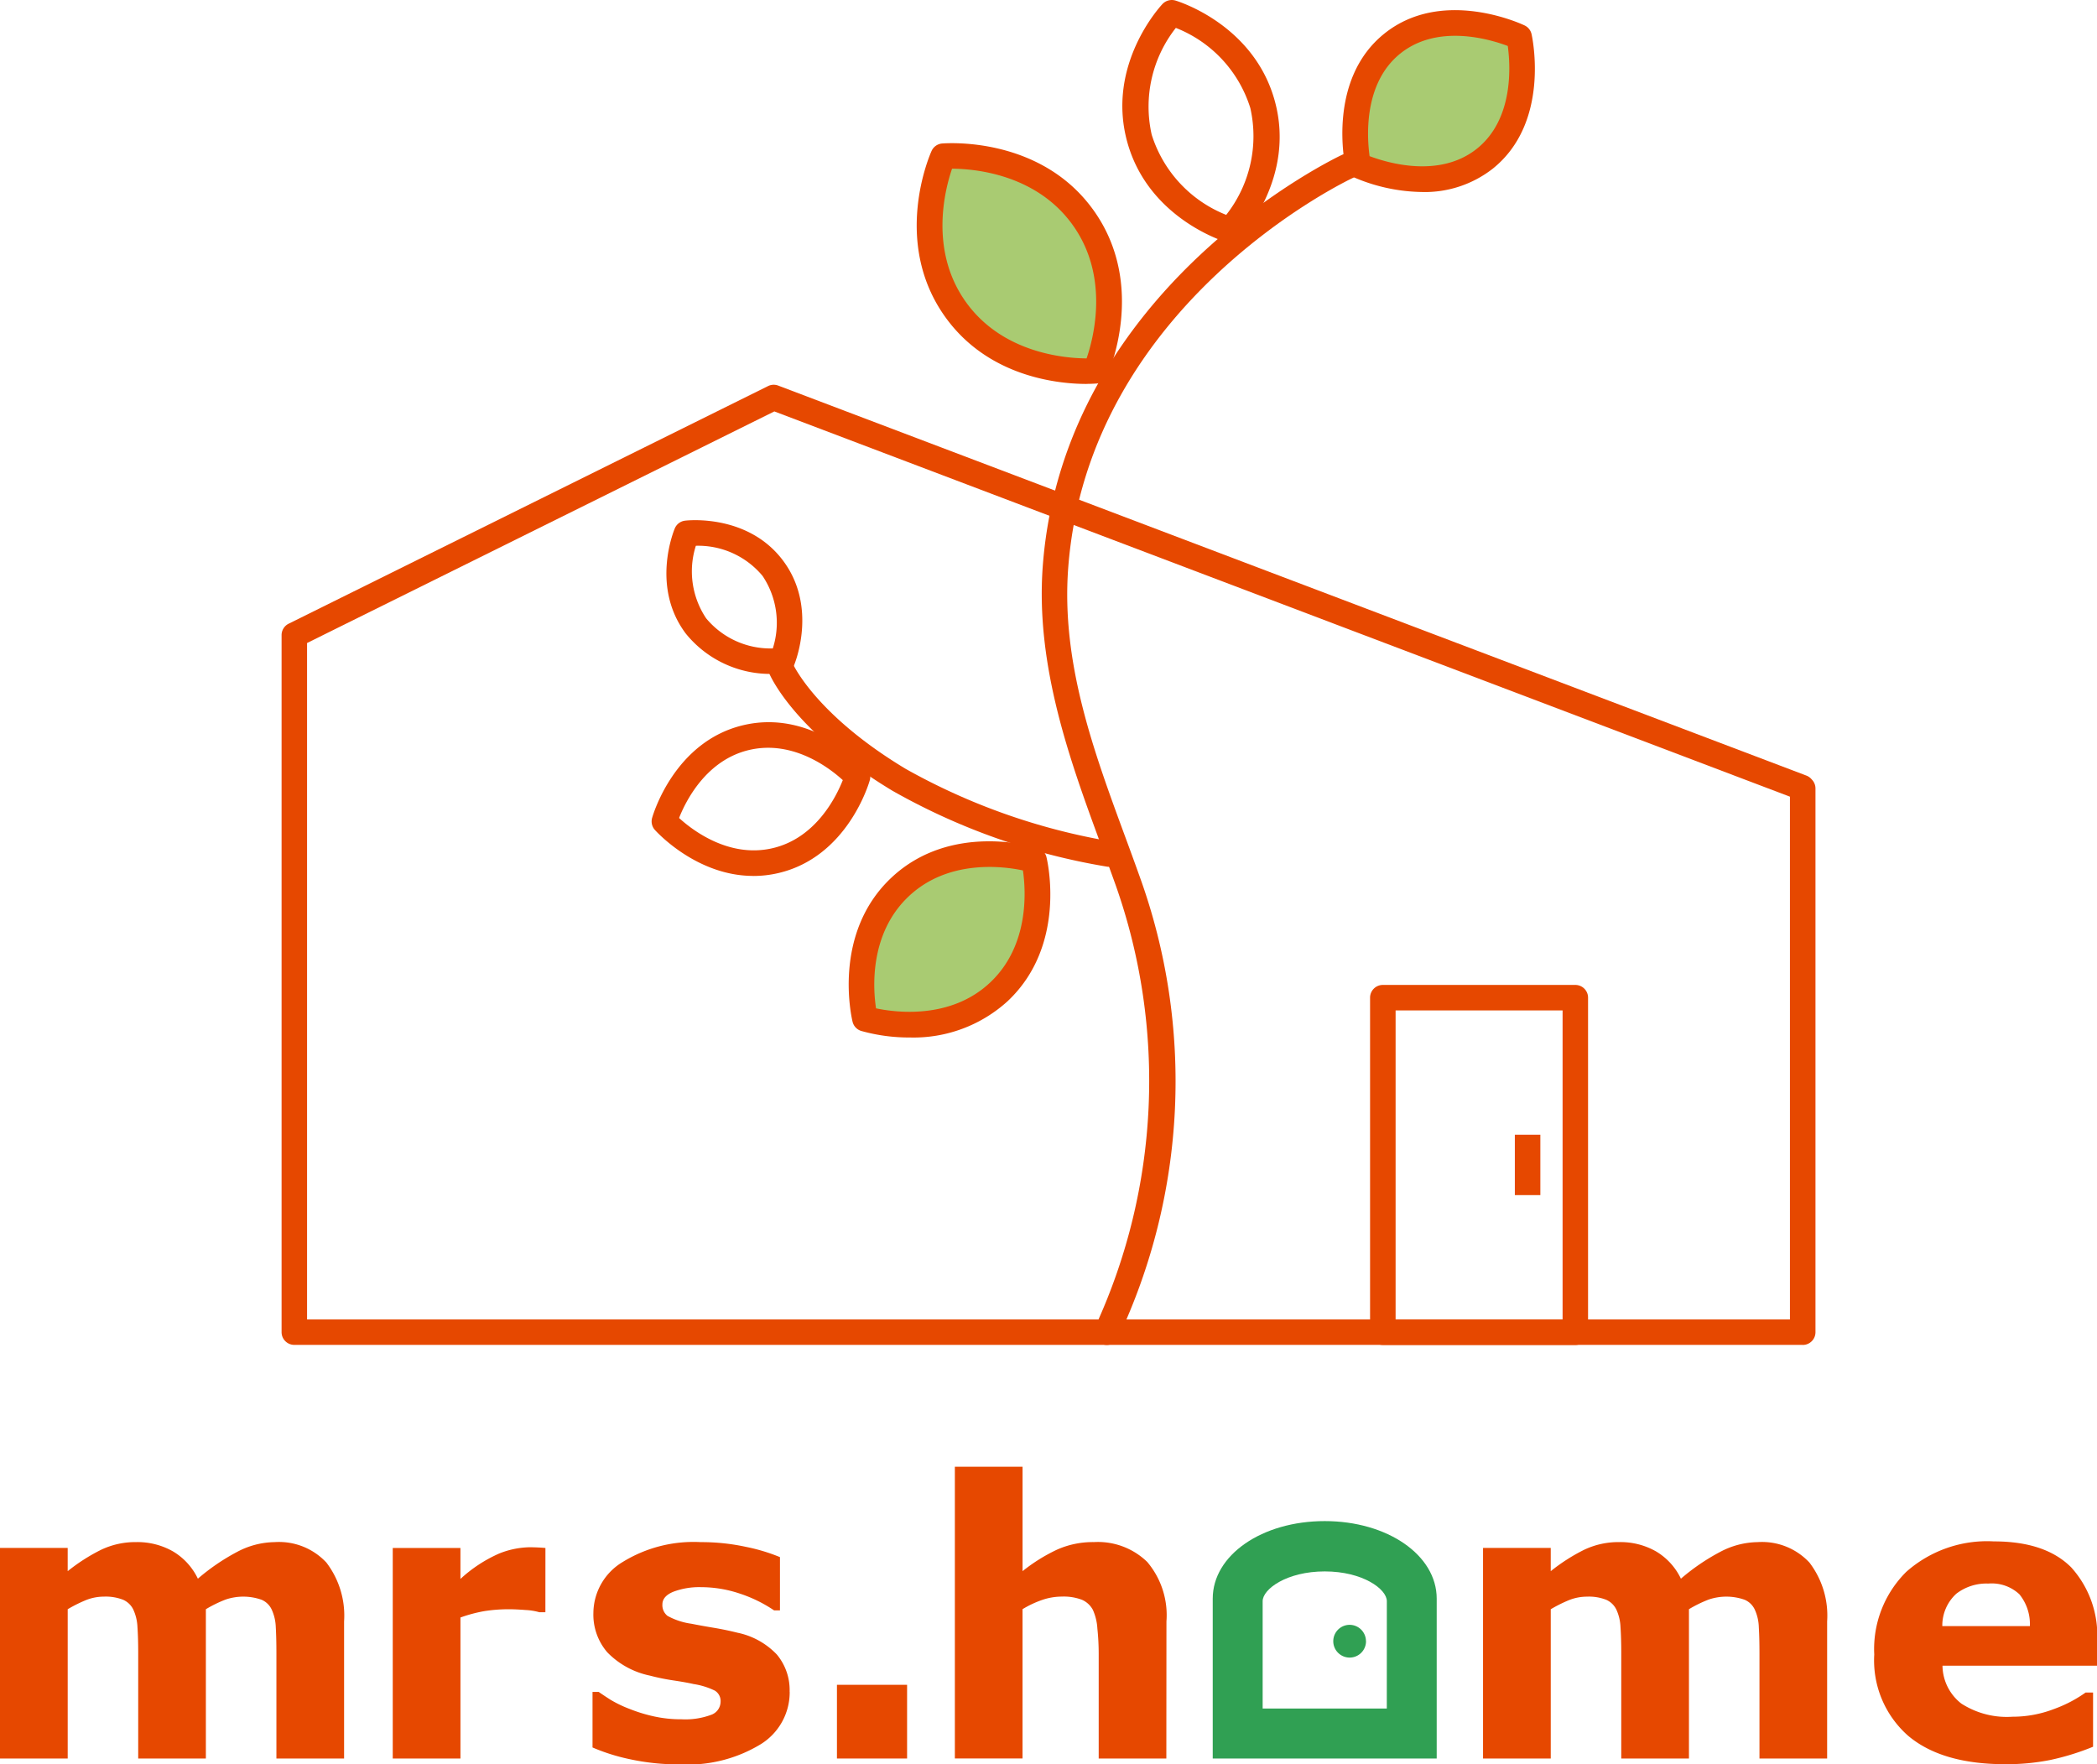
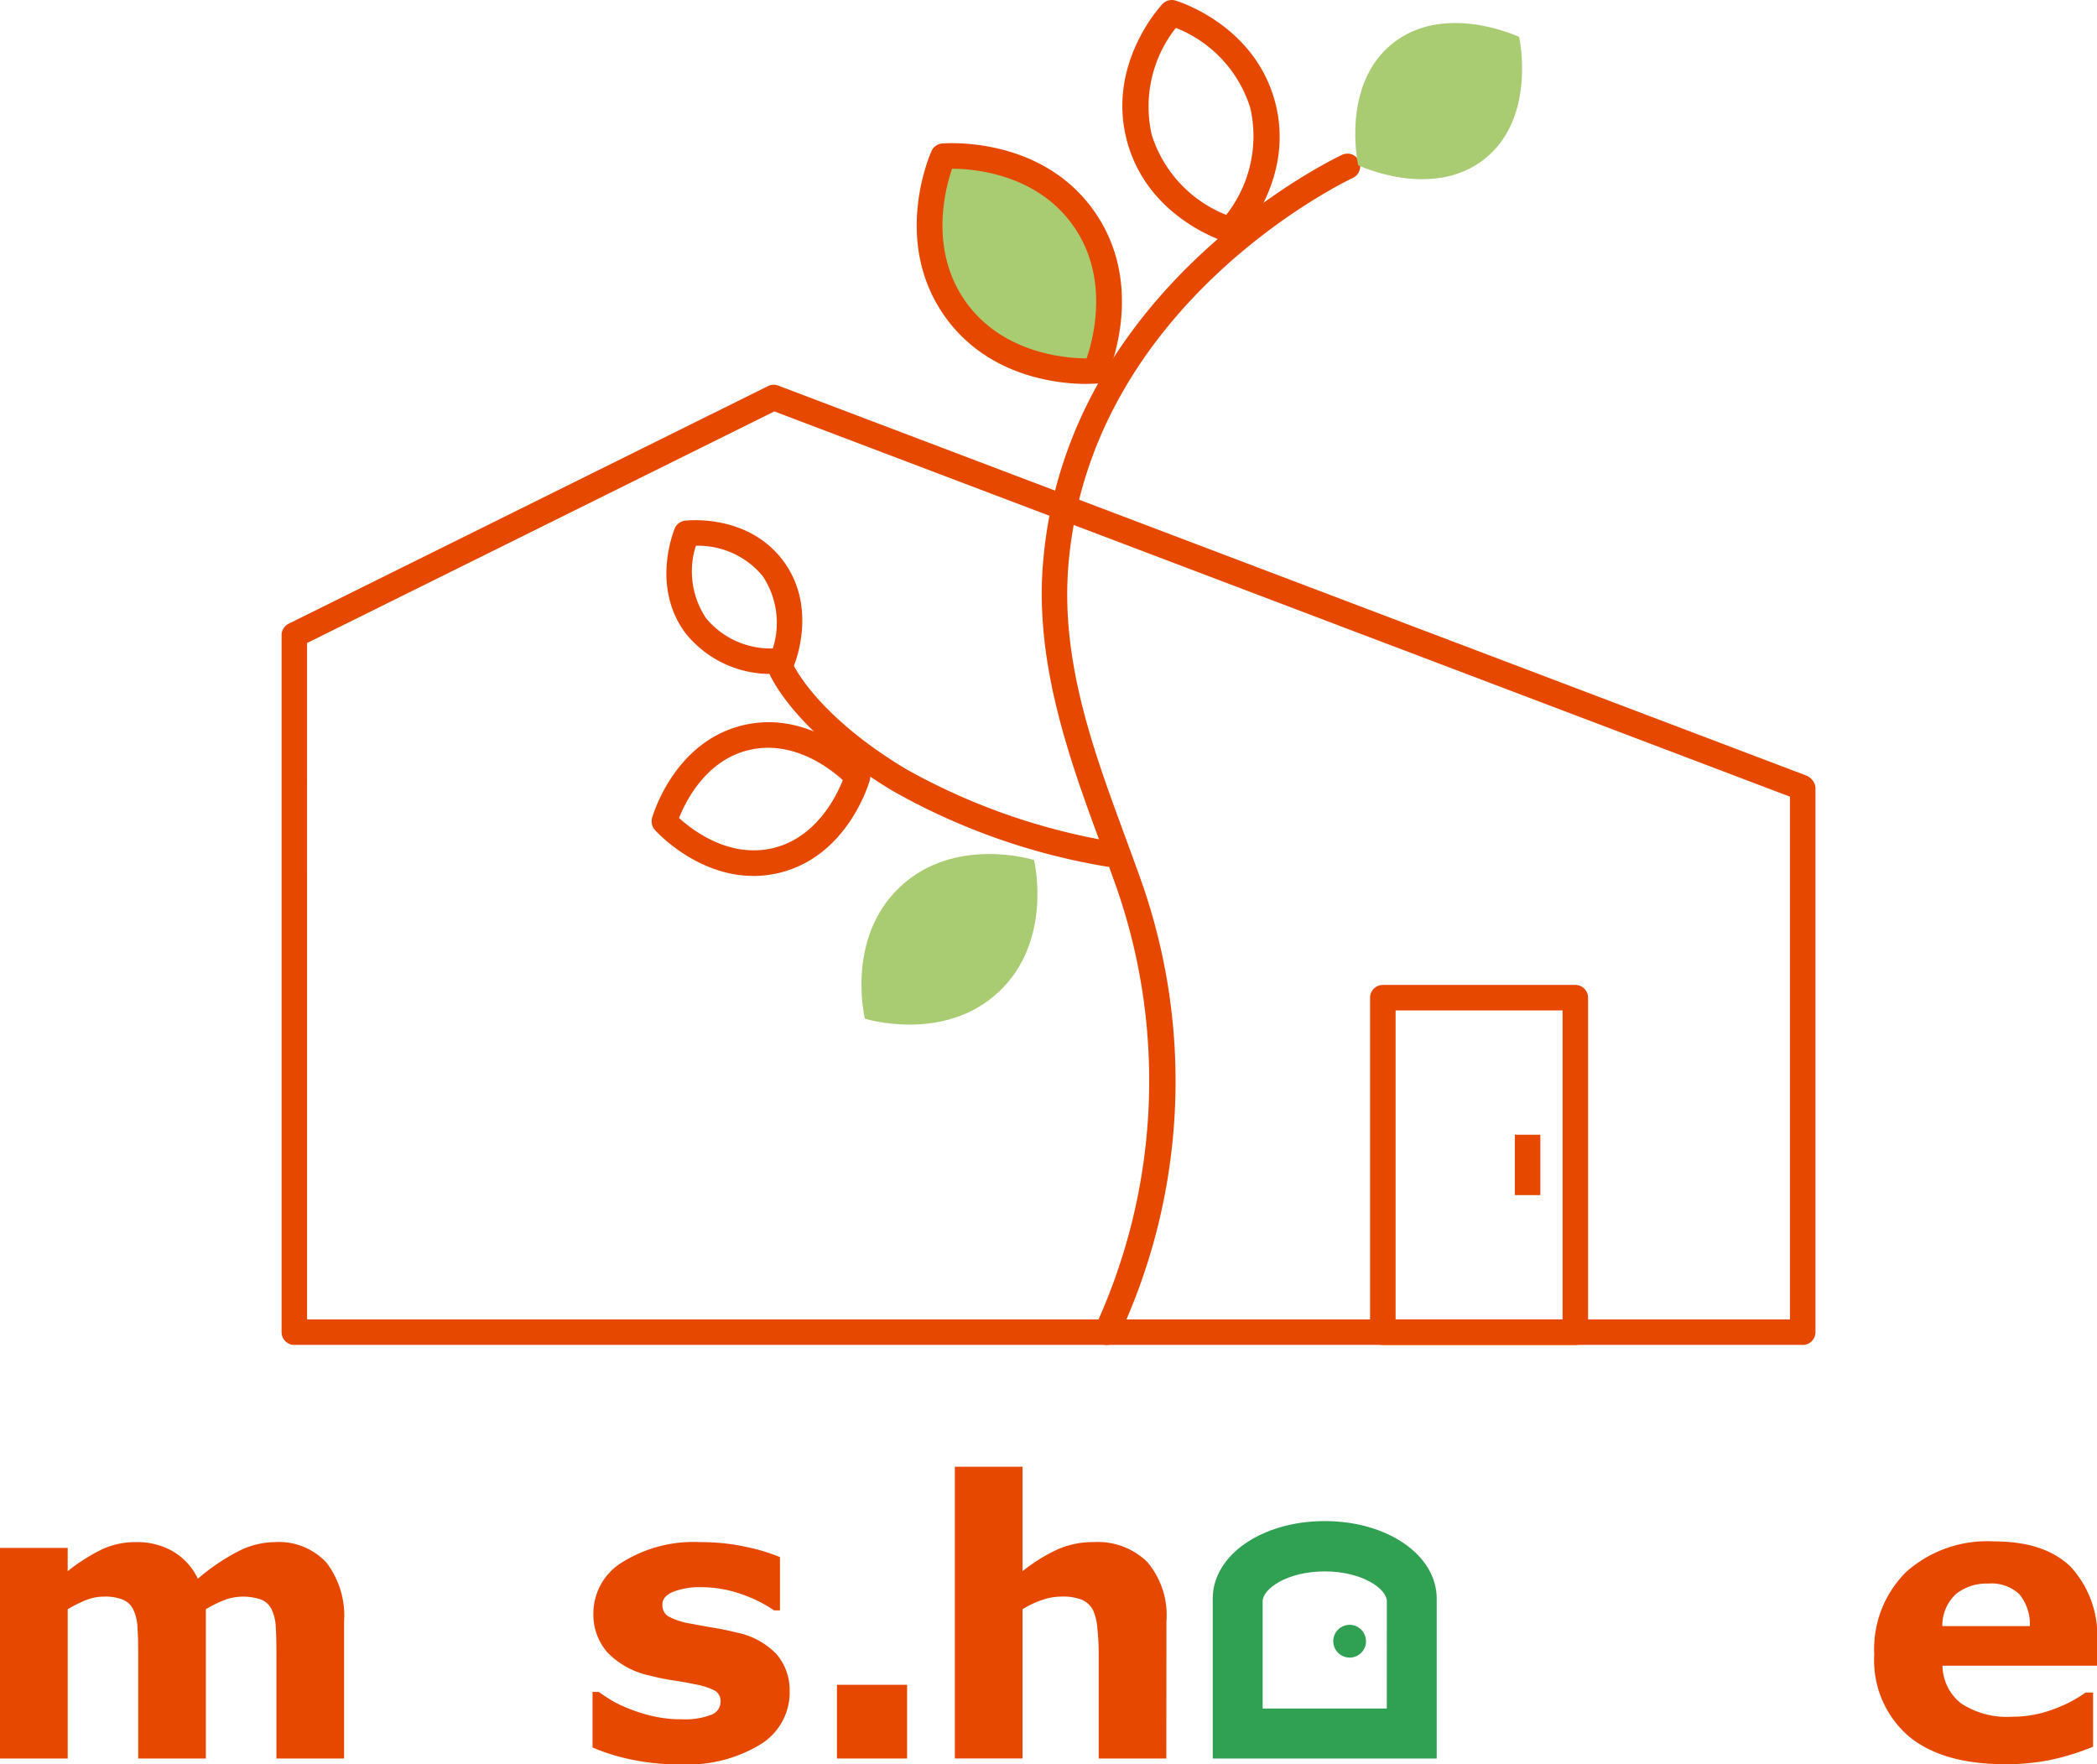
<svg xmlns="http://www.w3.org/2000/svg" id="logo" width="179.277" height="150.834" viewBox="0 0 179.277 150.834">
  <defs>
    <clipPath id="clip-path">
      <rect id="長方形_3" data-name="長方形 3" width="179.277" height="150.834" fill="none" />
    </clipPath>
  </defs>
  <g id="グループ_2" data-name="グループ 2" clip-path="url(#clip-path)">
    <g id="グループ_1" data-name="グループ 1" transform="translate(0 0.001)">
      <path id="パス_1" data-name="パス 1" d="M17.6,123.022v12.762H11.816v-8.993q0-1.314-.064-2.237a3.965,3.965,0,0,0-.354-1.5,1.747,1.747,0,0,0-.872-.842,4.084,4.084,0,0,0-1.645-.268,4.149,4.149,0,0,0-1.65.346,12.139,12.139,0,0,0-1.443.73v12.762H0V117.779H5.787v1.989a15.8,15.8,0,0,1,2.851-1.827,6.812,6.812,0,0,1,3.01-.659,6.127,6.127,0,0,1,3.14.795,5.433,5.433,0,0,1,2.129,2.333,18,18,0,0,1,3.36-2.293,7,7,0,0,1,3.2-.833,5.537,5.537,0,0,1,4.427,1.748,7.476,7.476,0,0,1,1.513,5.034v11.72H23.631v-8.993q0-1.33-.055-2.248a3.881,3.881,0,0,0-.346-1.491,1.686,1.686,0,0,0-.866-.842,4.7,4.7,0,0,0-3.078-.017,10.737,10.737,0,0,0-1.686.825" transform="translate(0 14.554)" fill="#e64800" />
-       <path id="パス_2" data-name="パス 2" d="M42.919,123.23h-.511a5.152,5.152,0,0,0-1.184-.191c-.543-.042-1-.064-1.359-.064a13.184,13.184,0,0,0-2.176.161,12.2,12.2,0,0,0-2.031.544v12.056H29.87v-18h5.787v2.646a12.028,12.028,0,0,1,3.311-2.172,7.333,7.333,0,0,1,2.593-.537q.3,0,.688.017c.255.01.479.026.674.047Z" transform="translate(3.707 14.603)" fill="#e64800" />
      <path id="パス_3" data-name="パス 3" d="M61.919,130.077a5.218,5.218,0,0,1-2.5,4.5,11.988,11.988,0,0,1-6.846,1.708,19.616,19.616,0,0,1-4.362-.45,16.79,16.79,0,0,1-3.148-.995v-4.748h.529q.433.3,1,.664a10.16,10.16,0,0,0,1.61.778,13.31,13.31,0,0,0,2.037.633,10.718,10.718,0,0,0,2.438.264,6.334,6.334,0,0,0,2.517-.377,1.2,1.2,0,0,0,.817-1.114,1.041,1.041,0,0,0-.481-.954,6.281,6.281,0,0,0-1.828-.568q-.642-.147-1.739-.312a18.6,18.6,0,0,1-2-.41,7.064,7.064,0,0,1-3.64-1.994,4.933,4.933,0,0,1-1.186-3.372,5.119,5.119,0,0,1,2.462-4.32,11.548,11.548,0,0,1,6.724-1.724,17.943,17.943,0,0,1,3.873.408,15.737,15.737,0,0,1,2.892.873v4.556h-.5a11.751,11.751,0,0,0-2.923-1.434,10.393,10.393,0,0,0-3.325-.553,6.29,6.29,0,0,0-2.349.384q-.954.386-.954,1.09a1.162,1.162,0,0,0,.432.977,5.842,5.842,0,0,0,2.038.674q.882.175,1.9.344t2.044.424a6.432,6.432,0,0,1,3.372,1.868,4.728,4.728,0,0,1,1.09,3.182" transform="translate(5.593 14.553)" fill="#e64800" />
      <rect id="長方形_1" data-name="長方形 1" width="5.997" height="6.301" transform="translate(71.552 144.036)" fill="#e64800" />
      <path id="パス_4" data-name="パス 4" d="M90.7,136.493H84.917v-8.93a20.93,20.93,0,0,0-.112-2.173,4.546,4.546,0,0,0-.384-1.6,1.921,1.921,0,0,0-.936-.866,4.379,4.379,0,0,0-1.724-.273,5.209,5.209,0,0,0-1.6.259,8.659,8.659,0,0,0-1.756.817v12.762H72.62V111.547h5.787v8.93a14.728,14.728,0,0,1,2.956-1.844,7.523,7.523,0,0,1,3.148-.642,6.044,6.044,0,0,1,4.558,1.7,7.05,7.05,0,0,1,1.64,5.081Z" transform="translate(9.013 13.844)" fill="#e64800" />
-       <path id="パス_5" data-name="パス 5" d="M130.394,123.022v12.762h-5.787v-8.993q0-1.314-.065-2.237a3.942,3.942,0,0,0-.353-1.5,1.747,1.747,0,0,0-.872-.842,4.064,4.064,0,0,0-1.645-.266,4.149,4.149,0,0,0-1.65.346,12.142,12.142,0,0,0-1.443.73v12.762H112.79V117.779h5.788v1.989a15.8,15.8,0,0,1,2.851-1.827,6.812,6.812,0,0,1,3.01-.659,6.127,6.127,0,0,1,3.14.795,5.43,5.43,0,0,1,2.128,2.333,18.009,18.009,0,0,1,3.361-2.293,7,7,0,0,1,3.2-.833,5.537,5.537,0,0,1,4.427,1.748,7.476,7.476,0,0,1,1.513,5.034v11.72h-5.785v-8.993q0-1.33-.057-2.248a3.858,3.858,0,0,0-.344-1.491,1.686,1.686,0,0,0-.866-.842,4.7,4.7,0,0,0-3.078-.017,10.737,10.737,0,0,0-1.686.825" transform="translate(13.998 14.554)" fill="#e64800" />
      <path id="パス_6" data-name="パス 6" d="M161.59,127.854H148.379a4.161,4.161,0,0,0,1.611,3.24,7.171,7.171,0,0,0,4.368,1.124,9.839,9.839,0,0,0,3.543-.655,11.157,11.157,0,0,0,2.709-1.411h.642v4.632a21.464,21.464,0,0,1-3.688,1.138,19.148,19.148,0,0,1-3.832.354q-5.418,0-8.3-2.438a8.582,8.582,0,0,1-2.887-6.941,9.292,9.292,0,0,1,2.734-7.062,10.421,10.421,0,0,1,7.5-2.606q4.391,0,6.605,2.221a8.67,8.67,0,0,1,2.211,6.388Zm-5.74-3.382a4.035,4.035,0,0,0-.9-2.725,3.458,3.458,0,0,0-2.645-.913,4.227,4.227,0,0,0-2.742.866,3.684,3.684,0,0,0-1.2,2.773Z" transform="translate(17.689 14.547)" fill="#e64800" />
      <path id="パス_7" data-name="パス 7" d="M111.38,122.309c0-3.716-4.206-6.626-9.574-6.626s-9.574,2.91-9.574,6.626v13.67H111.38Zm-4.266,9.4H96.5v-9.179c0-1.036,2.068-2.545,5.309-2.545s5.308,1.509,5.308,2.545Z" transform="translate(11.447 14.357)" fill="#30a053" />
      <path id="パス_8" data-name="パス 8" d="M104.2,124.973a1.4,1.4,0,1,1-1.405-1.4h0a1.4,1.4,0,0,1,1.4,1.4h0" transform="translate(12.584 15.336)" fill="#30a053" />
      <path id="パス_9" data-name="パス 9" d="M151.459,111.345H22.505a1.089,1.089,0,0,1-1.09-1.088V50.666a1.089,1.089,0,0,1,.606-.977L63,29.377a1.08,1.08,0,0,1,.871-.045l87.905,33.343a1.1,1.1,0,0,1,.461.337,1.084,1.084,0,0,1,.314.766V110.26a1.089,1.089,0,0,1-1.088,1.09h0M23.594,109.17H150.368V64.477L63.543,31.541l-39.95,19.8Z" transform="translate(2.658 3.631)" fill="#e64800" />
      <path id="パス_10" data-name="パス 10" d="M84.783,113.531a1.07,1.07,0,0,1-.518-.132,1.086,1.086,0,0,1-.443-1.471l0-.006a50.22,50.22,0,0,0,1.713-37.739c-.4-1.112-.808-2.237-1.23-3.372-2.636-7.166-5.621-15.288-4.991-23.85,1.792-24,25.357-35.072,25.594-35.179a1.09,1.09,0,0,1,.908,1.982c-.225.1-22.631,10.662-24.327,33.359-.6,8.094,2.176,15.635,4.863,22.932.423,1.145.837,2.28,1.237,3.4a51.448,51.448,0,0,1-1.849,39.506,1.084,1.084,0,0,1-.957.572" transform="translate(9.833 1.451)" fill="#e64800" />
      <path id="パス_11" data-name="パス 11" d="M94.587,20.757a1.09,1.09,0,0,1-.313-.046c-.273-.082-6.745-2.082-8.513-8.631S88.591.552,88.789.343a1.1,1.1,0,0,1,1.1-.3c.275.082,6.745,2.08,8.514,8.631S95.576,20.2,95.382,20.414a1.092,1.092,0,0,1-.795.344M89.933,2.383a10.874,10.874,0,0,0-2.066,9.13,10.876,10.876,0,0,0,6.37,6.857A10.888,10.888,0,0,0,96.3,9.242a10.815,10.815,0,0,0-6.368-6.857" transform="translate(10.594 -0.001)" fill="#e64800" />
      <path id="パス_12" data-name="パス 12" d="M83.849,17.173c4.229,5.965,1.027,13.063,1.027,13.063s-7.756.674-11.99-5.29-1.027-13.063-1.027-13.063,7.756-.674,11.99,5.29" transform="translate(8.774 1.471)" fill="#a9cb72" />
      <path id="パス_13" data-name="パス 13" d="M84.234,31.471c-2.255,0-8.381-.514-12.112-5.775-4.544-6.407-1.275-13.827-1.133-14.142a1.087,1.087,0,0,1,.9-.638c.344-.024,8.431-.655,12.974,5.745S86.136,30.488,85.994,30.8a1.093,1.093,0,0,1-.9.637c-.061,0-.37.029-.86.029M72.741,13.07c-.607,1.766-1.964,6.964,1.159,11.366s8.475,4.845,10.342,4.852c.606-1.766,1.963-6.964-1.159-11.364-3.134-4.42-8.475-4.846-10.342-4.854" transform="translate(8.653 1.351)" fill="#e64800" />
      <path id="パス_14" data-name="パス 14" d="M58.25,68.067c-4.834,0-8.254-3.755-8.415-3.934a1.087,1.087,0,0,1-.236-1.021c.075-.266,1.911-6.572,7.843-7.943s10.342,3.485,10.532,3.693a1.089,1.089,0,0,1,.236,1.022c-.075.266-1.911,6.575-7.842,7.945a9.394,9.394,0,0,1-2.118.242m-6.344-4.955c1.124,1.027,4.249,3.441,7.972,2.585s5.464-4.408,6.024-5.824c-1.124-1.027-4.25-3.438-7.971-2.585s-5.467,4.4-6.026,5.822" transform="translate(6.151 6.816)" fill="#e64800" />
      <path id="パス_15" data-name="パス 15" d="M68.825,67.751c4.7-4.409,11.442-2.291,11.442-2.291s1.686,6.864-3.01,11.273-11.446,2.293-11.446,2.293-1.686-6.866,3.015-11.275" transform="translate(8.131 8.061)" fill="#a9cb72" />
-       <path id="パス_16" data-name="パス 16" d="M69.769,80.756a15.118,15.118,0,0,1-4.159-.562,1.089,1.089,0,0,1-.732-.779c-.075-.307-1.778-7.542,3.327-12.33s12.212-2.628,12.515-2.535a1.091,1.091,0,0,1,.732.779c.075.307,1.778,7.538-3.323,12.327a11.949,11.949,0,0,1-8.36,3.1m-2.892-2.493c1.673.354,6.37.979,9.755-2.2s3.056-7.9,2.81-9.589c-1.673-.355-6.365-.977-9.748,2.2-3.4,3.192-3.069,7.9-2.81,9.593m2.069-10.388" transform="translate(8.011 7.94)" fill="#e64800" />
      <path id="パス_17" data-name="パス 17" d="M114.14,13.361c-4.472,3.566-10.817.552-10.817.552S101.8,7.056,106.269,3.492s10.814-.552,10.814-.552,1.527,6.857-2.943,10.421" transform="translate(12.792 0.217)" fill="#a9cb72" />
-       <path id="パス_18" data-name="パス 18" d="M108.921,16.319a15.217,15.217,0,0,1-5.949-1.3,1.091,1.091,0,0,1-.6-.749c-.069-.307-1.616-7.565,3.331-11.511s11.678-.818,11.963-.683a1.089,1.089,0,0,1,.6.748c.069.307,1.616,7.566-3.331,11.511a9.444,9.444,0,0,1-6.017,1.986m-4.5-3.067c1.5.562,5.958,1.923,9.163-.628s2.869-7.209,2.651-8.792c-1.493-.562-5.958-1.922-9.163.628s-2.869,7.209-2.651,8.792" transform="translate(12.671 0.095)" fill="#e64800" />
      <path id="パス_19" data-name="パス 19" d="M59.843,52.7a9.3,9.3,0,0,1-7.506-3.449c-3-3.994-1.021-8.787-.935-8.993a1.086,1.086,0,0,1,.876-.656c.214-.03,5.372-.586,8.37,3.406s1.018,8.787.933,8.993a1.091,1.091,0,0,1-.876.655,7.4,7.4,0,0,1-.864.043m.735-1.124M53.2,41.749a7.207,7.207,0,0,0,.879,6.2,7.142,7.142,0,0,0,5.7,2.575,7.192,7.192,0,0,0-.877-6.2,7.159,7.159,0,0,0-5.7-2.576" transform="translate(6.29 4.91)" fill="#e64800" />
      <path id="パス_20" data-name="パス 20" d="M87.562,67.91A1.076,1.076,0,0,1,87.4,67.9a55.581,55.581,0,0,1-18.34-6.482C60.674,56.375,58.609,51.6,58.521,51.4a1.09,1.09,0,0,1,2.009-.848c.019.045,1.957,4.366,9.658,8.993a54.389,54.389,0,0,0,17.531,6.194,1.09,1.09,0,0,1-.155,2.17" transform="translate(7.253 6.193)" fill="#e64800" />
      <path id="パス_21" data-name="パス 21" d="M121.745,105.687H105.29a1.092,1.092,0,0,1-1.092-1.09v-28.6a1.09,1.09,0,0,1,1.09-1.09h16.457a1.089,1.089,0,0,1,1.09,1.088V104.6a1.09,1.09,0,0,1-1.09,1.09h0M106.381,103.5h14.276V77.088H106.381Z" transform="translate(12.932 9.296)" fill="#e64800" />
      <rect id="長方形_2" data-name="長方形 2" width="2.181" height="5.163" transform="translate(129.507 97.008)" fill="#e64800" />
    </g>
  </g>
</svg>